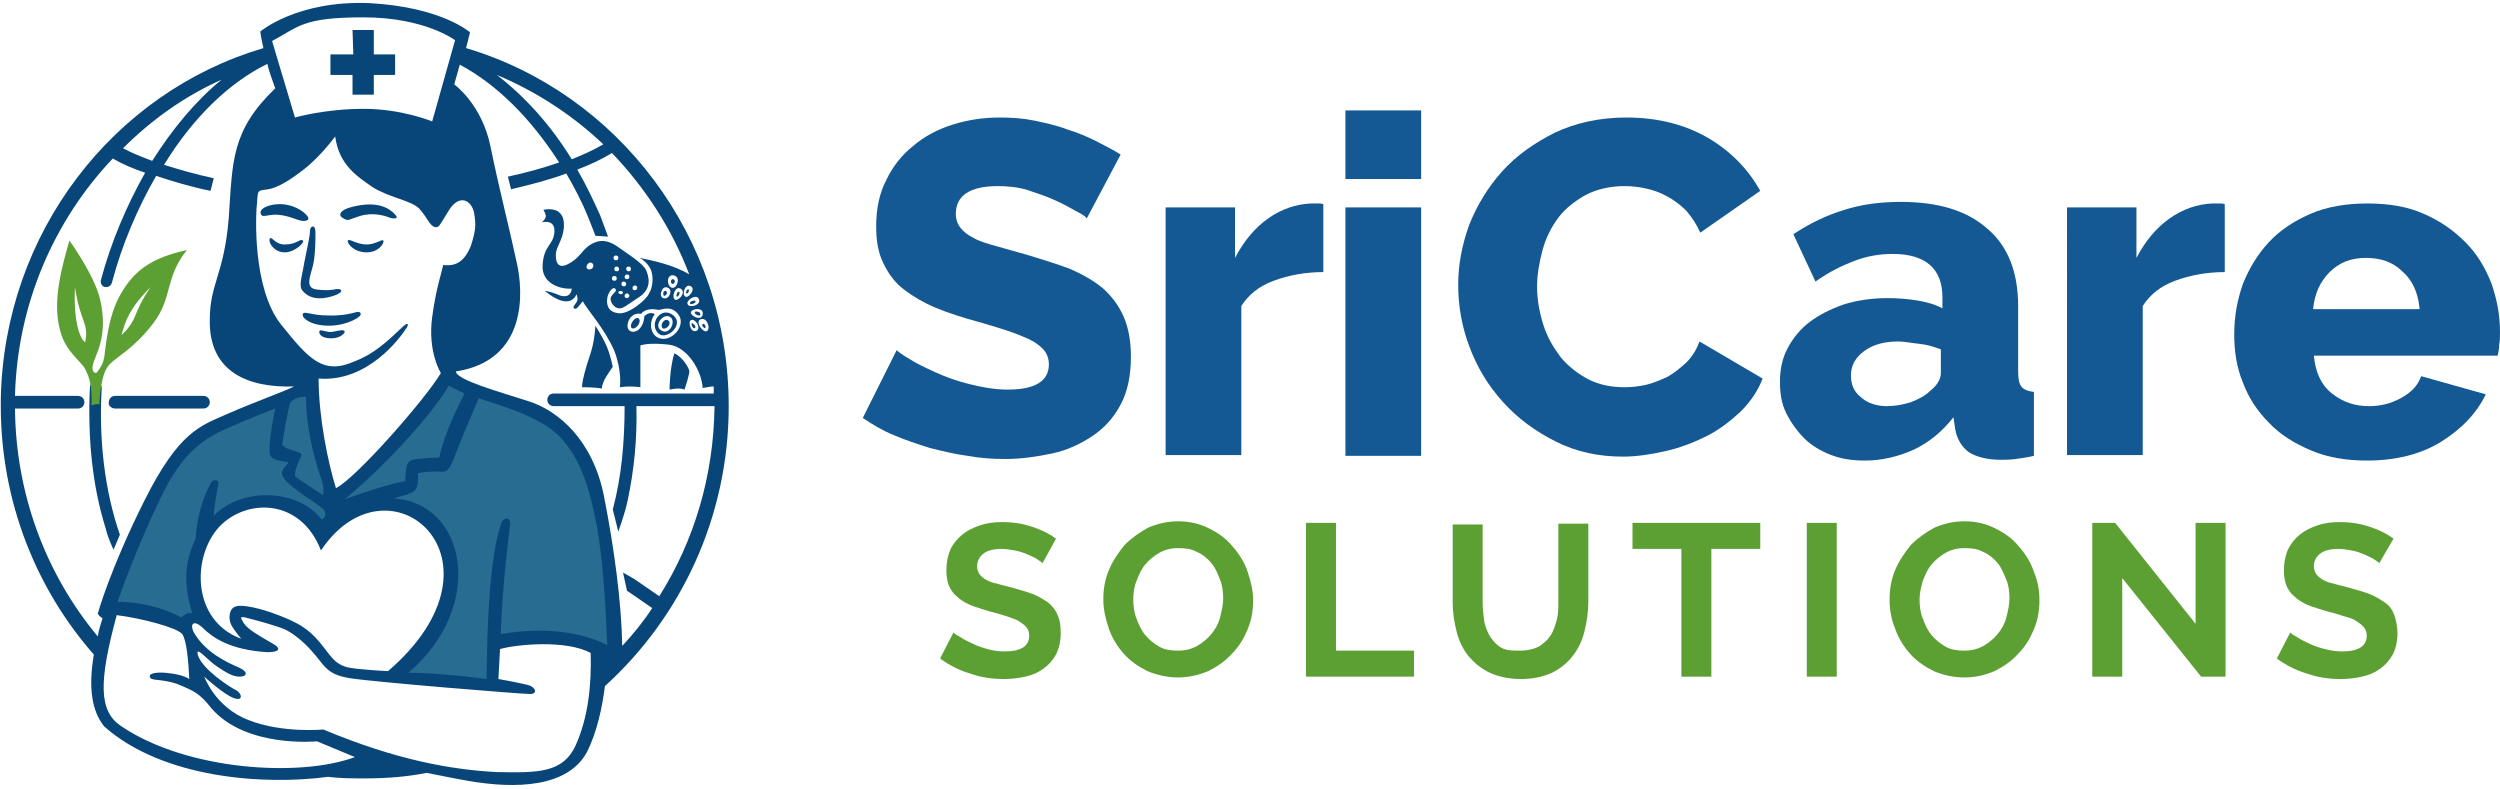
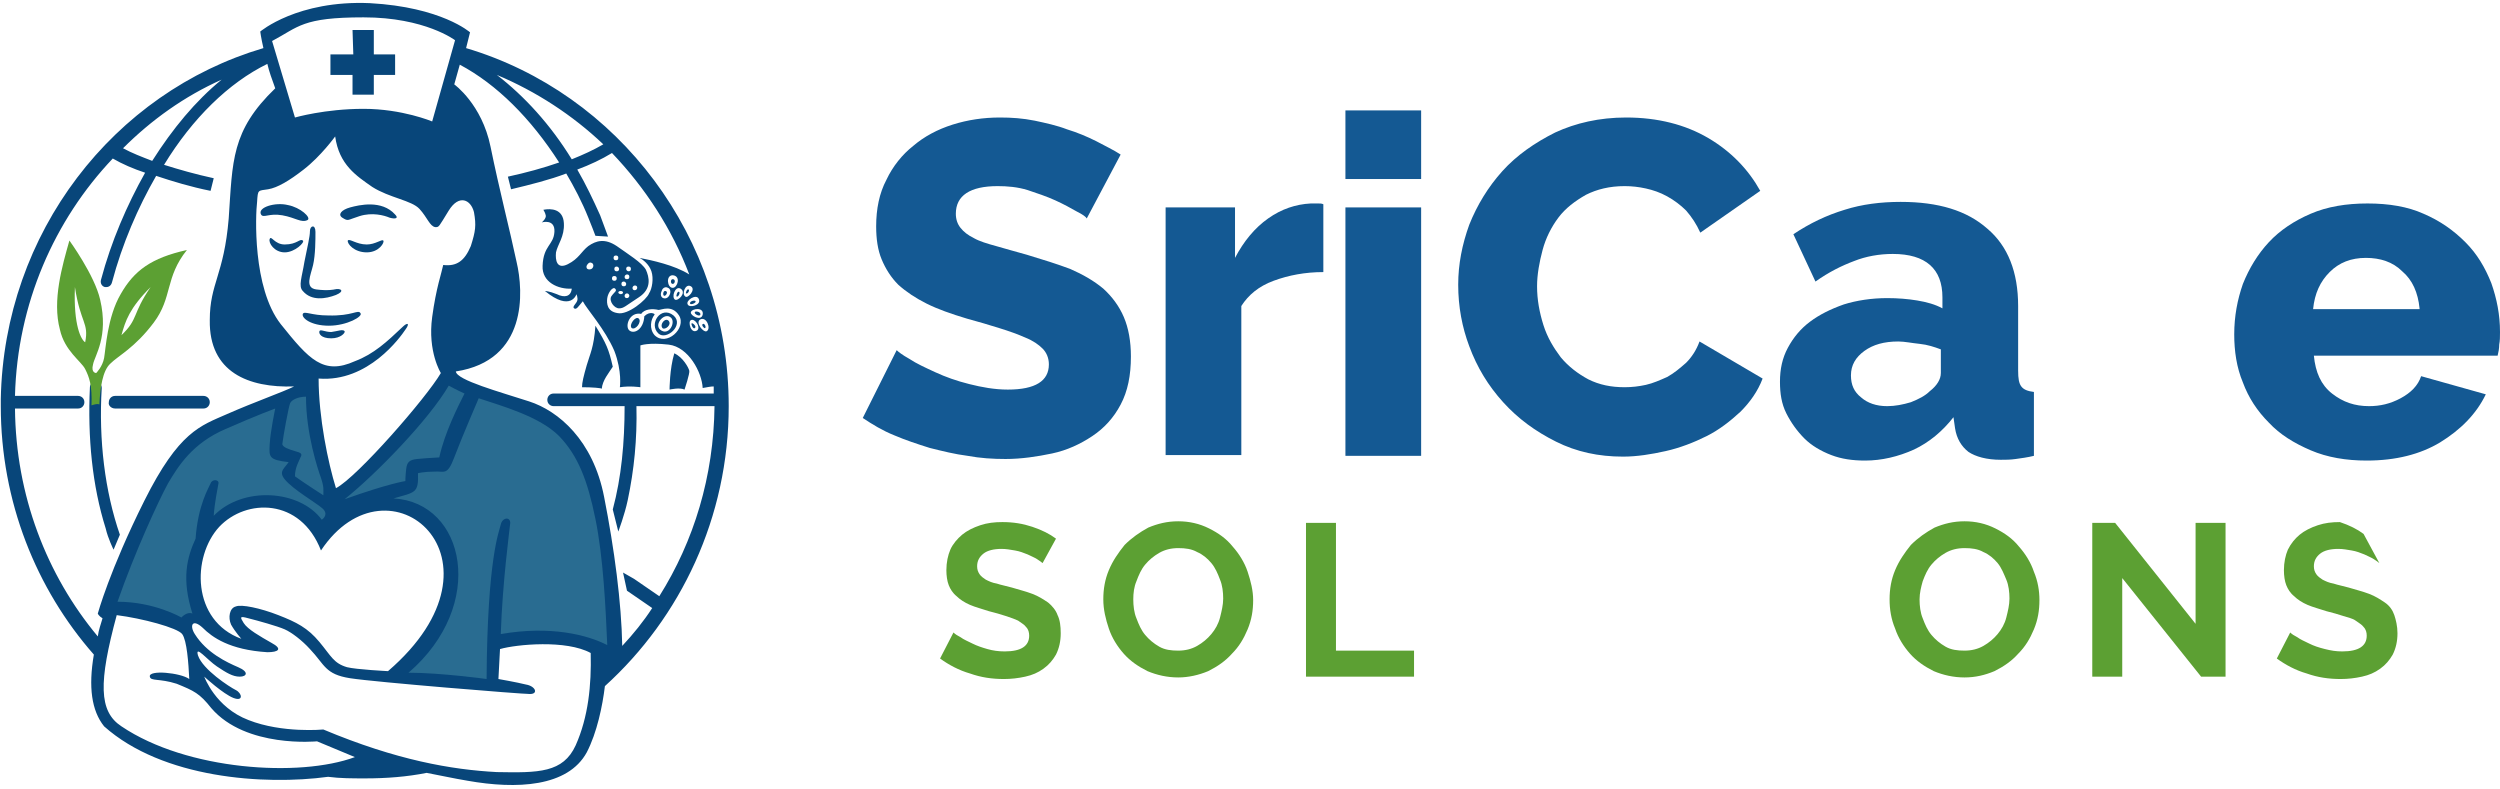
<svg xmlns="http://www.w3.org/2000/svg" version="1.1" id="Layer_1" x="0px" y="0px" viewBox="0 0 317 100" style="enable-background:new 0 0 317 100;" xml:space="preserve">
  <style type="text/css">
	.st0{fill:#08467A;}
	.st1{fill:#296C91;}
	.st2{fill:#5CA033;}
	.st3{fill:#145993;}
</style>
  <g>
    <path class="st0" d="M89.4,41.6c0.2-0.1-0.1-0.7-0.3-0.5C88.9,41.2,89.3,41.7,89.4,41.6z M44.7,12h2.7V9.5h2.7V6.9l-2.7,0l0-3.1   h-2.7l0.1,3.1l-2.9,0v2.6h2.8L44.7,12z M35.8,27.3c1.7,0.3,2.4,1,3.2,0.6c0.5-0.3-0.9-1.6-2.5-1.9c-1.6-0.4-3.9,0.3-3.4,1.2   C33.4,27.7,34.1,27,35.8,27.3z M88.1,39.6c-0.1,0.2,0.6,0.6,0.7,0.3C88.9,39.5,88.1,39.4,88.1,39.6z M88.2,38.2   c-0.1-0.2-0.8,0-0.7,0.3C87.6,38.7,88.3,38.4,88.2,38.2z M87.3,36.7c-0.2-0.1-0.4,0.5-0.3,0.5C87.2,37.3,87.5,36.8,87.3,36.7z    M88.1,41.6c0.3-0.2-0.3-0.7-0.4-0.6C87.6,41.1,87.9,41.8,88.1,41.6z M59.1,6.1l0.5-2c0,0-3.6-3.2-12.7-3.7C37.7,0,33,4,33,4   s0.1,0.8,0.4,2.1c-19,5.6-32.9,23.4-33.3,44.5c0,0.2,0,0.9,0,0.9c0,12.1,4.5,23.2,11.8,31.5c-0.7,4.1-0.3,7.1,1.3,9.1   c7.4,6.6,20.3,7.5,28.4,6.4c1.5,0.2,3.1,0.2,4.7,0.2c2.7,0,5.3-0.2,7.8-0.7c1.6,0.3,3.4,0.7,5.2,1c6.2,1.1,12.7,0.8,15.1-3.6   c1.3-2.5,2-5.9,2.3-8.4c9.6-8.7,15.7-21.4,15.7-35.5C92.4,30,78.3,11.8,59.1,6.1z M89.6,42c-0.4,0.2-1.5-1.1-0.8-1.5   C89.6,40.1,90.2,41.7,89.6,42z M89.1,39.9c-0.2,0.9-1.6,0.1-1.5-0.3C87.7,39.1,89.3,38.9,89.1,39.9z M88.4,41.9   c-0.8,0.5-1.2-1.1-0.8-1.3C88.1,40.3,88.9,41.5,88.4,41.9z M88.6,37.9c0.4,0.8-1.2,1.2-1.4,0.7C86.9,38.1,88.3,37.2,88.6,37.9z    M86.9,37.6c-0.5-0.3,0-1.7,0.7-1.3C88.3,36.7,87.2,37.9,86.9,37.6z M76.5,18.3c-1.2,0.7-2.5,1.3-4,1.9c-2.7-4.4-6-8-9.5-10.7   C68,11.6,72.6,14.6,76.5,18.3z M46.1,2.2c7.8,0,11.6,2.9,11.6,2.9l-2.9,10.3c0,0-3.8-1.6-8.7-1.6s-8.7,1.1-8.7,1.1l-2.9-9.7   C37.9,3.4,38.3,2.2,46.1,2.2z M29.3,79.2c0.5,0.9,1.3,1.8,1.3,1.8c-6.3-2.3-6.3-10.4-2.8-14.2c3.4-3.6,10.3-3.7,12.9,3   c8.5-12.8,25,1.1,8.5,15.3c0,0-4-0.2-5.2-0.5c-1.7-0.5-2-1.4-3.5-3.2c-1.5-1.8-2.9-2.5-5.2-3.4c-2.3-0.9-4.7-1.4-5.4-1.1   C29.1,77.1,28.9,78.3,29.3,79.2z M56.2,33.6c-0.2,1-0.9,2.9-1.4,6.6c-0.6,4.4,1.1,7.1,1.1,7.1c-1.8,3.1-10.6,13.2-13.3,14.6   c-1-3.2-2.2-9-2.2-13.9c6.3,0.5,10.4-5.3,11-6.2c0.6-0.8,0.3-1-0.4-0.3c-1.9,1.8-3.6,3.4-6,4.3c-4,1.8-5.8-0.2-9.4-4.7   c-3.6-4.6-3.2-13.9-3-15.5c0.1-1.6,0.1-1.4,1.4-1.6c1.2-0.2,2.7-1.1,4.5-2.5c2.2-1.7,4-4.2,4-4.2c0.5,3.6,2.7,5,4.7,6.4   c2.2,1.4,5,1.7,6,2.8c1,1.1,1.3,2.2,2,2.3c0.5,0,0.4,0,1.7-2.1s2.8-1.4,3.2,0.2c0.3,1.7,0.2,2.4-0.4,4.3   C58.9,33.1,57.9,33.8,56.2,33.6z M28.1,10.1c-3.3,2.7-6.2,6.2-8.8,10.3c-1.3-0.5-2.6-1-3.7-1.6C19.2,15.2,23.4,12.2,28.1,10.1z    M12.4,80.7C5.9,72.9,2,62.8,1.9,51.8h8c0.5,0,0.8-0.4,0.8-0.8c0-0.5-0.4-0.8-0.8-0.8h-8c0.3-11.7,5-22.3,12.4-30.1   c1.2,0.7,2.6,1.3,4.1,1.8c-2.3,4.1-4.3,8.7-5.6,13.6c-0.1,0.4,0.1,0.8,0.5,0.9c0.1,0,0.1,0,0.2,0c0.3,0,0.6-0.2,0.7-0.6   c1.3-4.9,3.3-9.5,5.6-13.5c2.1,0.7,4.4,1.4,6.9,1.9l0.4-1.6c-2.3-0.5-4.4-1.1-6.3-1.7C24.4,15,29,10.5,33.9,8.1   c0.2,0.9,0.6,2,1,3.1c-5.6,5.4-5.4,9.2-5.9,16.5c-0.6,7.2-2.4,8.2-2.4,12.9c-0.1,6.6,4.9,8.6,10.7,8.4c-1.4,0.7-5.1,2-8.5,3.5   c-3.4,1.5-6.1,2.2-10.5,11c-4.4,8.8-5.9,14.3-5.9,14.3s0.1,0.3,0.6,0.6C12.8,79.1,12.5,79.9,12.4,80.7z M15.4,92.1   c-2.9-1.9-2.9-5.6-0.6-14.1c3.2,0.4,7.7,1.6,8.3,2.4c0.6,0.8,0.8,3.7,0.9,5.7c-1.1-0.8-5.2-1.2-5-0.3c0.1,0.6,1.2,0.2,3.4,0.9   c2.2,0.9,2.9,1.2,4.4,3.1c4.4,5.1,13.4,4.2,13.4,4.2l4.8,2C38,98.6,23.7,97.7,15.4,92.1z M73,94.5c-1.6,3.5-4.7,3.5-10,3.4   c-5.7-0.3-12.7-1.5-22-5.4c0,0-5.2,0.5-9.5-1.2c-4.2-1.6-5.6-5.5-5.6-5.5s2.4,2.2,3.7,2.7c1.3,0.5,1.1-0.6,0.3-1   c-0.8-0.4-4.2-2.6-4.8-4.4c-0.4-1.4,1.2,0.6,2.4,1.4s2,1.3,2.9,1.3c0.9,0,1.2-0.6-0.2-1.2c-1.4-0.6-4-1.8-5.5-4.2   c-0.7-1.1-0.3-2,1-0.8c1.2,1.2,3.4,2.8,8.2,3.1c1.4,0,2-0.4,0.5-1.2c-1.4-0.8-3-1.7-3.5-2.5c-0.5-0.8-0.5-0.9,0.6-0.6   c1.2,0.3,3.7,1,4.6,1.4c0.9,0.4,2.2,1.4,3.2,2.5c1.9,2,1.9,3.2,5.1,3.7c3.2,0.5,21.7,2,22.8,2c1.1,0,0.7-1-0.5-1.2   c-1.2-0.3-3.5-0.7-3.5-0.7l0.2-3.8c2.1-0.6,8.4-1.2,11.5,0.5C75,86.9,74.6,90.9,73,94.5z M79.5,74.9l3.2,2.2   c-1.1,1.7-2.4,3.3-3.8,4.8c-0.1-5.5-1-12.3-2.3-18.9c-1.4-7.2-5.8-10.9-9.5-12.1c-3.7-1.2-9.2-2.7-9.3-3.8   c9.1-1.4,8.6-10.1,7.7-13.9c-0.8-3.8-2.2-9.2-3.3-14.6s-4.6-7.9-4.6-7.9l0.7-2.5c4.7,2.5,9,6.8,12.6,12.4c-2,0.7-4.2,1.3-6.5,1.8   l0.4,1.6c2.5-0.6,4.9-1.2,7-2c1,1.7,2,3.6,2.8,5.6c0.3,0.7,0.9,2.3,0.9,2.3l1.6,0.1c0,0-0.4-1.1-1-2.7c-0.9-2-1.8-3.9-2.9-5.8   c1.6-0.6,3.1-1.3,4.4-2.1c4.2,4.4,7.6,9.6,9.8,15.4c-1.9-1.2-4.8-1.8-6.3-2.1c0.4,0.2,1.2,0.8,1.5,1.7c0.3,0.9,0.1,2.2-0.3,2.8   C82,38,79.6,40,78.3,39.7c-1.3-0.2-1.4-1.2-1.3-1.9c0.1-0.7,0.7-1.5,1-1.2c0.3,0.3-0.1,0.4-0.5,1c-0.3,0.6,0.4,1.5,1,1.5   c0.6,0,0.8-0.3,2.5-1.4c1.7-1.1,1.3-2.6,0.9-3.5c-0.5-0.9-2.3-2-3.7-3c-1.5-1-2.6-0.7-3.6,0c-0.9,0.7-1.2,1.6-2.6,2.3   S70.4,33,70.5,32c0.2-1,1.1-2,1-3.7c-0.1-1.8-1.6-1.9-2.6-1.7c0.1,0.2,0.2,0.3,0.3,0.7c0.1,0.4-0.5,0.9-0.5,0.9s1.7-0.5,1.6,1.2   c-0.1,1.7-1.4,1.7-1.5,4.3c-0.1,2.1,2,3,3.7,2.9c-0.1,1-0.9,1.2-1.9,0.7c-1-0.4-1.5-0.4-1.5-0.4c3.3,2.7,4,0.4,4,0.4   s0.2,0.5,0.1,0.8c-0.1,0.4-0.7,0.8-0.4,1c0.3,0.2,0.5-0.2,1.1-0.9c0.5,1,2.8,3.5,4,6.3c1,2.6,0.7,4.6,0.7,4.6c1.3-0.2,2.6,0,2.6,0   l0-5.3c0,0,1-0.4,3.6-0.1c2.5,0.3,4.2,3.5,4.3,5.5c0.6-0.1,1-0.2,1.4-0.2c0,0.3,0,0.6,0,0.9H70.2c-0.5,0-0.8,0.4-0.8,0.8   c0,0.5,0.4,0.8,0.8,0.8h9c0,4.6-0.4,9-1.5,13.1l0.7,2.8c0,0,0.8-2.1,1.2-4c0.8-3.8,1.2-7.7,1.1-11.9h9.9c-0.1,8.9-2.6,17.1-7,24.1   l-3.2-2.2L79,72.6L79.5,74.9z M81.7,40.1c-0.1,1.7-1.3,2.3-1.9,1.8c-0.6-0.5,0-2.4,1.5-2.1c0.4-0.6,1.4-0.7,2.2-0.5   c0.4,0,1.7-0.7,2.6,0.7c1,1.6-1.6,4-3.1,2.5c-0.7-0.8-0.5-2,0-2.6C83.1,39.8,82.4,39.4,81.7,40.1z M84.7,36.5   c0.3,0.1,0.4,0.5,0.2,0.9s-0.5,0.5-0.8,0.4c-0.3-0.1-0.4-0.5-0.2-0.9C84,36.5,84.4,36.3,84.7,36.5z M85.3,34.9   c1.1,0.1,0.6,1.6,0,1.6C84.6,36.5,84.4,34.9,85.3,34.9z M85.6,38c-0.5-0.3,0-1.8,0.7-1.4C87.1,37.1,86,38.2,85.6,38z M78.1,33   c-0.2,0-0.3-0.1-0.3-0.3c0-0.2,0.1-0.3,0.3-0.3c0.2,0,0.3,0.1,0.3,0.3C78.4,32.9,78.3,33,78.1,33z M78.5,34.1   c0,0.2-0.1,0.3-0.3,0.3c-0.2,0-0.3-0.1-0.3-0.3s0.1-0.3,0.3-0.3C78.4,33.8,78.5,34,78.5,34.1z M77.9,35c0.2,0,0.3,0.1,0.3,0.3   s-0.1,0.3-0.3,0.3s-0.3-0.1-0.3-0.3S77.7,35,77.9,35z M79.5,34.8c0.2,0,0.3,0.1,0.3,0.3c0,0.2-0.1,0.3-0.3,0.3   c-0.2,0-0.3-0.1-0.3-0.3C79.2,34.9,79.4,34.8,79.5,34.8z M79.4,34.1c0-0.2,0.1-0.3,0.3-0.3s0.3,0.1,0.3,0.3s-0.1,0.3-0.3,0.3   S79.4,34.2,79.4,34.1z M79.8,37.5c0,0.1-0.1,0.3-0.3,0.3c-0.2,0-0.3-0.1-0.3-0.3c0-0.1,0.1-0.3,0.3-0.3   C79.7,37.2,79.8,37.4,79.8,37.5z M79.4,36c0,0.2-0.1,0.3-0.3,0.3c-0.2,0-0.3-0.1-0.3-0.3c0-0.2,0.1-0.3,0.3-0.3   C79.3,35.7,79.4,35.9,79.4,36z M79,37.1c0,0.1-0.1,0.2-0.3,0.2c-0.1,0-0.3-0.1-0.3-0.2c0-0.1,0.1-0.2,0.3-0.2   C78.9,36.9,79,37,79,37.1z M80.2,36.5c0-0.1,0.1-0.3,0.3-0.3c0.2,0,0.3,0.1,0.3,0.3c0,0.1-0.1,0.3-0.3,0.3   C80.3,36.8,80.2,36.7,80.2,36.5z M75,34.1c-0.2,0.1-0.5,0.1-0.6-0.1c-0.1-0.2,0-0.4,0.2-0.6s0.5-0.1,0.6,0.1   C75.3,33.7,75.2,34,75,34.1z M44.4,26.3c-1.1,0.3-1.6,0.9-1,1.3c0.8,0.5,0.6,0.3,2.2-0.2c1.6-0.5,3.1-0.1,3.8,0.2   c0.7,0.2,1.2,0.1,0.7-0.4C48.4,25.3,45.5,26,44.4,26.3z M86.1,37c-0.2-0.1-0.4,0.5-0.3,0.6C86,37.7,86.3,37.1,86.1,37z M80.1,41.6   c0.5,0.3,1.3-0.8,0.9-1.2C80.6,40,79.7,41.2,80.1,41.6z M77.7,46.5c-0.5-2.2-0.8-2.9-2.2-5.2c-0.2,2.8-0.7,3.6-1.1,5   c-0.4,1.4-0.6,2.2-0.6,2.8c1.3,0,2.5,0.1,2.5,0.2C76.4,48.2,77.2,47.3,77.7,46.5z M85.3,36c0.3,0,0.4-0.6,0-0.6   C85,35.4,85,36,85.3,36z M86.8,49.4c0,0,0.7-2.1,0.6-2.4c-0.1-0.4-0.8-1.7-1.9-2.2c-0.6,2-0.6,4.6-0.6,4.6S86.2,49.1,86.8,49.4z    M83.5,42.3c1,0.9,3.3-1.1,1.9-2.3C83.8,38.7,82.2,41.1,83.5,42.3z M85.1,40.3c0.6,0.6-0.3,2.4-1.4,1.5   C82.9,41.1,84.3,39.5,85.1,40.3z M84.8,40.7c-0.4-0.5-1.2,0.4-0.8,0.9C84.3,41.9,85.2,41.2,84.8,40.7z M46.5,31   c-1.3,0-2.2-0.8-2.4-0.5C44,30.9,44.9,32,46.5,32s2.3-1.3,2.1-1.5C48.4,30.3,47.6,31,46.5,31z M42,42.1c-0.8,0-1.4-0.4-1.5-0.1   c-0.1,0.3,0.2,0.9,1.5,0.9c1.2,0,1.8-0.7,1.7-0.9C43.5,41.7,42.8,42,42,42.1z M42.6,37.4c1.2-0.5,0.6-0.9-0.2-0.7   c0,0-0.8,0.2-2.3,0s-0.7-1.8-0.4-3.1c0.3-1.3,0.3-3.2,0.3-4.2c0-1-0.7-0.8-0.7-0.1c0,0.7-0.3,1.9-0.7,3.9c-0.3,1.9-0.8,3.1-0.2,3.7   C39.5,38.2,41.3,37.9,42.6,37.4z M41.6,40c-2.1,0-3-0.6-3.2-0.2c-0.2,0.5,1,1.5,3.3,1.5s4.4-1.2,4-1.6C45.4,39.2,44.7,40.1,41.6,40   z M14.6,51.8h11.2c0.5,0,0.8-0.4,0.8-0.8c0-0.5-0.4-0.8-0.8-0.8H14.6c-0.5,0-0.8,0.4-0.8,0.8C13.7,51.4,14.1,51.8,14.6,51.8z    M14.4,69.7l0.8-1.9c-1.9-5.5-2.7-12-2.3-18.6c0-0.4-0.3-0.8-0.7-0.8c-0.4,0-0.8,0.3-0.8,0.7c-0.3,6.4,0.3,12.5,2,17.9   C13.7,68.3,14.4,69.7,14.4,69.7z M84.2,37.5c0.2,0.1,0.6-0.5,0.2-0.6C84.1,36.8,84,37.4,84.2,37.5z M38.4,30.5   C38,30.2,37.7,31,36.1,31c-1.3,0-1.7-1.2-1.9-0.7c-0.2,0.5,0.6,1.7,1.9,1.7S38.7,30.7,38.4,30.5z" />
    <path class="st1" d="M36.6,61.3c-1.5-1.4-0.7-1.7,0-2.7c-2.5-0.3-2.5-0.6-2.4-2.3c0.1-1.7,0.7-4.5,0.7-4.5s-2.2,0.8-6.3,2.6   c-4.2,1.8-6,4.7-7.3,6.9c-1.2,2.2-4.2,8.7-6.4,15c4.7,0,8.1,2,8.1,2s0.7-0.8,1.4-0.5c-1.4-4.4-0.7-7.1,0.4-9.5   c0.3-4.3,1.7-6.5,1.9-7c0.2-0.6,1.1-0.5,1,0c-0.1,0.6-0.5,2.5-0.6,4.1c3.7-3.8,10.9-3.3,13.7,0.5c0,0,0.8-0.5,0.3-1.2   C40.7,64.1,38.1,62.7,36.6,61.3z M37.4,57.2c0.7,0.2,1,0.3,0.7,0.8c-0.2,0.5-0.7,1.3-0.7,2.4c1.4,1,3.6,2.4,3.6,2.4   c0-0.7,0.1-1-0.3-2.2c-0.4-1.1-1.9-5.6-1.9-10.3c-1,0-1.8,0.4-2,0.8c-0.2,0.4-0.9,4.3-1,5.2C35.8,56.7,36.7,57,37.4,57.2z    M51.5,59.5c0.1-0.9,0.4-1.2,1.4-1.3c1-0.1,1.2-0.1,2.8-0.2c0.7-3.2,2.4-6.5,3.2-8.1c-0.9-0.4-2-1-2-1c-2.5,4.3-9.2,11.2-13.2,14.4   c5.6-2,7.7-2.3,7.7-2.3S51.4,60.4,51.5,59.5z M75.5,65.8c-1-4.9-2.2-8-4.6-10.5c-2.5-2.5-7.2-3.8-10.2-4.8c0,0-2.2,5.1-3.1,7.5   c-0.9,2.4-1.3,1.7-2.5,1.8C53.8,59.8,53,60,53,60c0.1,2.6-0.4,2.4-3.1,3.2c9.1,0.5,11.9,13.5,1.9,22.1c4.1,0,9.9,0.8,9.9,0.8   c0.1-15.4,1.6-18.7,1.8-19.6c0.2-0.9,1.2-1,1.2-0.2c-0.1,1-1,7.7-1.2,14.1c6.3-1.1,11,0.1,13.5,1.4C76.8,77.1,76.5,70.7,75.5,65.8z   " />
    <path class="st2" d="M15.3,37.3c-1.7,2.9-1.9,7-2.1,8.1c-0.2,1.1-1,1.9-1,1.9s-0.7,0-0.4-1.1c0.2-1.1,2-3.5,0.9-8.2   c-0.7-3.1-3.9-7.5-3.9-7.5c-0.9,3.2-2.2,7.6-1.2,11.3c0.6,2.7,2.7,4,3.2,5c0.5,1,0.9,2,0.8,4.6c0.9-0.3,1-0.1,1-0.1   c0.1-2.1,0.4-4.3,1.4-5.2c1-1,3.1-2,5.5-5.2s1.4-5.7,4.2-9.2C19.2,32.7,17,34.3,15.3,37.3z M10.8,43.4c-0.5-0.3-1.5-2.1-1.3-7   C10.2,41,11.3,40.9,10.8,43.4z M15.4,42.5c0.5-1.8,1-3.4,3.7-6.1C16.7,39.9,17.6,40.4,15.4,42.5z" />
  </g>
  <g>
    <g>
      <path class="st3" d="M137.8,27.7c-0.1-0.2-0.5-0.5-1.3-0.9c-0.7-0.4-1.6-0.9-2.7-1.4s-2.3-0.9-3.5-1.3c-1.3-0.4-2.6-0.5-3.8-0.5    c-3.5,0-5.3,1.2-5.3,3.5c0,0.7,0.2,1.3,0.6,1.8c0.4,0.5,0.9,0.9,1.7,1.3c0.7,0.4,1.7,0.7,2.8,1c1.1,0.3,2.4,0.7,3.9,1.1    c2,0.6,3.9,1.2,5.5,1.8c1.6,0.7,3,1.5,4.2,2.5c1.1,1,2,2.2,2.6,3.6c0.6,1.4,0.9,3.1,0.9,5c0,2.4-0.4,4.4-1.3,6.1    c-0.9,1.7-2.1,3-3.6,4c-1.5,1-3.2,1.8-5.1,2.2s-3.9,0.7-5.9,0.7c-1.6,0-3.2-0.1-4.8-0.4c-1.6-0.2-3.2-0.6-4.8-1    c-1.6-0.5-3.1-1-4.5-1.6c-1.5-0.6-2.8-1.4-4-2.2l4.3-8.6c0.2,0.2,0.7,0.6,1.6,1.1c0.9,0.6,2,1.1,3.3,1.7c1.3,0.6,2.7,1.1,4.3,1.5    c1.6,0.4,3.2,0.7,4.9,0.7c3.5,0,5.2-1.1,5.2-3.2c0-0.8-0.3-1.5-0.8-2c-0.5-0.5-1.2-1-2.2-1.4c-0.9-0.4-2-0.8-3.3-1.2    c-1.3-0.4-2.6-0.8-4.1-1.2c-2-0.6-3.7-1.2-5.1-1.9c-1.4-0.7-2.6-1.5-3.6-2.4c-0.9-0.9-1.6-2-2.1-3.2c-0.5-1.2-0.7-2.6-0.7-4.2    c0-2.2,0.4-4.2,1.3-5.9c0.8-1.7,2-3.2,3.4-4.3c1.4-1.2,3.1-2.1,5-2.7c1.9-0.6,3.9-0.9,6-0.9c1.5,0,2.9,0.1,4.4,0.4    c1.4,0.3,2.8,0.6,4.1,1.1c1.3,0.4,2.5,0.9,3.7,1.5c1.1,0.6,2.2,1.1,3.1,1.7L137.8,27.7z" />
      <path class="st3" d="M167.8,34.5c-2.3,0-4.4,0.4-6.3,1.1c-1.9,0.7-3.2,1.8-4.1,3.2v18.9h-9.6V26.3h8.8v6.4c1.1-2.1,2.5-3.8,4.2-5    c1.7-1.2,3.5-1.8,5.4-1.9c0.4,0,0.8,0,1,0c0.2,0,0.4,0,0.6,0.1V34.5z" />
      <path class="st3" d="M170.6,22.7V14h9.6v8.7H170.6z M170.6,57.8V26.3h9.6v31.5H170.6z" />
      <path class="st3" d="M184.9,36.1c0-2.6,0.5-5.1,1.4-7.6c1-2.5,2.4-4.8,4.2-6.8c1.8-2,4.1-3.6,6.7-4.9c2.6-1.2,5.6-1.9,9-1.9    c4,0,7.5,0.9,10.4,2.6c2.9,1.7,5.1,4,6.6,6.7l-7.6,5.3c-0.5-1.1-1.1-2-1.8-2.8c-0.7-0.7-1.5-1.3-2.4-1.8c-0.9-0.5-1.8-0.8-2.7-1    c-0.9-0.2-1.8-0.3-2.7-0.3c-1.9,0-3.5,0.4-4.9,1.1c-1.4,0.8-2.6,1.7-3.5,2.9c-0.9,1.2-1.6,2.6-2,4.1c-0.4,1.5-0.7,3.1-0.7,4.6    c0,1.7,0.3,3.3,0.8,4.9c0.5,1.6,1.3,2.9,2.2,4.1c1,1.2,2.2,2.1,3.5,2.8c1.4,0.7,2.9,1,4.6,1c0.9,0,1.8-0.1,2.7-0.3    c0.9-0.2,1.8-0.6,2.7-1c0.9-0.5,1.6-1.1,2.4-1.8c0.7-0.7,1.3-1.6,1.7-2.7l8,4.7c-0.6,1.6-1.6,3-2.8,4.2c-1.3,1.2-2.7,2.3-4.3,3.1    c-1.6,0.8-3.4,1.5-5.2,1.9c-1.8,0.4-3.6,0.7-5.4,0.7c-3.1,0-5.9-0.6-8.5-1.9c-2.6-1.3-4.8-2.9-6.7-5c-1.9-2.1-3.3-4.4-4.3-7.1    C185.4,41.5,184.9,38.9,184.9,36.1z" />
      <path class="st3" d="M236.5,58.4c-1.6,0-3-0.2-4.3-0.7c-1.3-0.5-2.5-1.2-3.4-2.1s-1.7-2-2.3-3.2c-0.6-1.2-0.8-2.5-0.8-4    c0-1.6,0.3-3,1-4.3c0.7-1.3,1.6-2.4,2.8-3.3c1.2-0.9,2.6-1.6,4.3-2.2c1.6-0.5,3.5-0.8,5.5-0.8c1.3,0,2.6,0.1,3.8,0.3    c1.2,0.2,2.3,0.5,3.2,1v-1.4c0-3.6-2.1-5.5-6.3-5.5c-1.7,0-3.4,0.3-4.9,0.9c-1.6,0.6-3.2,1.4-4.9,2.6l-2.8-6    c2.1-1.4,4.2-2.4,6.5-3.1c2.2-0.7,4.6-1,7.1-1c4.8,0,8.4,1.1,11,3.4c2.6,2.2,3.9,5.5,3.9,9.8V47c0,1,0.1,1.6,0.4,2    c0.3,0.4,0.8,0.6,1.6,0.7v8.1c-0.8,0.2-1.6,0.3-2.3,0.4c-0.7,0.1-1.3,0.1-1.9,0.1c-1.8,0-3.2-0.4-4.1-1c-0.9-0.7-1.5-1.7-1.7-3    l-0.2-1.4c-1.4,1.8-3.1,3.2-5,4.1C240.7,57.9,238.6,58.4,236.5,58.4z M239.3,51.5c1,0,2-0.2,3-0.5c1-0.4,1.8-0.8,2.4-1.4    c0.9-0.7,1.4-1.5,1.4-2.3v-3c-0.8-0.3-1.7-0.6-2.7-0.7s-1.9-0.3-2.7-0.3c-1.8,0-3.2,0.4-4.3,1.2c-1.1,0.8-1.7,1.8-1.7,3.1    c0,1.2,0.4,2.1,1.3,2.8C236.8,51.1,237.9,51.5,239.3,51.5z" />
-       <path class="st3" d="M282.1,34.5c-2.3,0-4.4,0.4-6.3,1.1c-1.9,0.7-3.2,1.8-4.1,3.2v18.9h-9.6V26.3h8.8v6.4c1.1-2.1,2.5-3.8,4.2-5    c1.7-1.2,3.5-1.8,5.4-1.9c0.4,0,0.8,0,1,0c0.2,0,0.4,0,0.6,0.1V34.5z" />
      <path class="st3" d="M300.1,58.4c-2.6,0-5-0.4-7.1-1.3c-2.1-0.9-3.9-2-5.3-3.5c-1.5-1.5-2.6-3.2-3.3-5.1c-0.8-1.9-1.1-4-1.1-6.1    c0-2.3,0.4-4.4,1.1-6.4c0.8-2,1.9-3.8,3.3-5.3c1.4-1.5,3.2-2.7,5.3-3.6c2.1-0.9,4.5-1.3,7.2-1.3c2.7,0,5.1,0.4,7.1,1.3    c2.1,0.9,3.8,2.1,5.3,3.6s2.5,3.2,3.3,5.2c0.7,2,1.1,4,1.1,6.2c0,0.6,0,1.1-0.1,1.6c0,0.5-0.1,1-0.2,1.4h-23.3    c0.2,2.1,0.9,3.7,2.3,4.8c1.4,1.1,2.9,1.6,4.7,1.6c1.4,0,2.7-0.3,4-1c1.3-0.7,2.2-1.6,2.6-2.8l8.2,2.3c-1.2,2.5-3.2,4.5-5.8,6.1    C306.9,57.6,303.8,58.4,300.1,58.4z M306.8,39.1c-0.2-2-0.9-3.6-2.2-4.7c-1.2-1.2-2.8-1.7-4.6-1.7c-1.9,0-3.4,0.6-4.6,1.8    c-1.2,1.2-1.9,2.7-2.1,4.7H306.8z" />
    </g>
    <g>
      <path class="st2" d="M132.2,71.4c-0.1-0.1-0.4-0.3-0.7-0.5c-0.3-0.2-0.8-0.4-1.2-0.6c-0.5-0.2-1-0.4-1.6-0.5s-1.1-0.2-1.7-0.2    c-1,0-1.8,0.2-2.3,0.6c-0.5,0.4-0.8,0.9-0.8,1.6c0,0.4,0.1,0.7,0.3,1c0.2,0.3,0.5,0.5,0.8,0.7c0.4,0.2,0.8,0.4,1.4,0.5    c0.6,0.2,1.2,0.3,1.9,0.5c1,0.3,1.8,0.5,2.6,0.8c0.8,0.3,1.4,0.7,2,1.1c0.5,0.4,1,1,1.2,1.6c0.3,0.6,0.4,1.4,0.4,2.3    c0,1-0.2,1.9-0.6,2.7c-0.4,0.7-0.9,1.3-1.6,1.8c-0.7,0.5-1.4,0.8-2.3,1c-0.9,0.2-1.8,0.3-2.7,0.3c-1.5,0-2.9-0.2-4.3-0.7    c-1.4-0.4-2.7-1.1-3.8-1.9l1.7-3.3c0.2,0.2,0.5,0.4,0.9,0.6c0.4,0.3,0.9,0.5,1.5,0.8c0.6,0.3,1.2,0.5,1.9,0.7s1.4,0.3,2.2,0.3    c2.1,0,3.1-0.7,3.1-2c0-0.4-0.1-0.8-0.4-1.1c-0.2-0.3-0.6-0.5-1-0.8c-0.4-0.2-1-0.4-1.6-0.6c-0.6-0.2-1.3-0.4-2.1-0.6    c-0.9-0.3-1.7-0.5-2.4-0.8c-0.7-0.3-1.3-0.7-1.7-1.1c-0.5-0.4-0.8-0.9-1-1.4c-0.2-0.5-0.3-1.2-0.3-1.9c0-1,0.2-1.9,0.5-2.6    s0.9-1.4,1.5-1.9c0.6-0.5,1.4-0.9,2.3-1.2c0.9-0.3,1.8-0.4,2.8-0.4c1.4,0,2.6,0.2,3.8,0.6c1.2,0.4,2.2,0.9,3,1.5L132.2,71.4z" />
      <path class="st2" d="M149.4,85.9c-1.4,0-2.7-0.3-3.9-0.8c-1.2-0.6-2.2-1.3-3-2.2c-0.8-0.9-1.5-2-1.9-3.2s-0.7-2.4-0.7-3.7    c0-1.3,0.2-2.5,0.7-3.7c0.5-1.2,1.2-2.2,2-3.2c0.9-0.9,1.9-1.6,3-2.2c1.2-0.5,2.4-0.8,3.8-0.8c1.4,0,2.7,0.3,3.9,0.9    c1.2,0.6,2.2,1.3,3,2.3c0.8,0.9,1.5,2,1.9,3.2s0.7,2.4,0.7,3.6c0,1.3-0.2,2.5-0.7,3.7s-1.1,2.2-2,3.1c-0.8,0.9-1.8,1.6-3,2.2    C152,85.6,150.7,85.9,149.4,85.9z M143.7,76c0,0.8,0.1,1.7,0.4,2.4c0.3,0.8,0.6,1.5,1.1,2.1c0.5,0.6,1.1,1.1,1.8,1.5    c0.7,0.4,1.5,0.5,2.4,0.5c0.9,0,1.7-0.2,2.4-0.6c0.7-0.4,1.3-0.9,1.8-1.5c0.5-0.6,0.9-1.3,1.1-2.1c0.2-0.8,0.4-1.6,0.4-2.4    c0-0.8-0.1-1.7-0.4-2.4c-0.3-0.8-0.6-1.5-1.1-2.1c-0.5-0.6-1.1-1.1-1.8-1.4c-0.7-0.4-1.5-0.5-2.4-0.5c-0.9,0-1.7,0.2-2.4,0.6    c-0.7,0.4-1.3,0.9-1.8,1.5c-0.5,0.6-0.8,1.3-1.1,2.1C143.8,74.4,143.7,75.2,143.7,76z" />
      <path class="st2" d="M165.6,85.8V66.3h3.8v16.2h9.9v3.3H165.6z" />
-       <path class="st2" d="M192.8,82.5c0.9,0,1.7-0.2,2.3-0.5c0.6-0.4,1.1-0.8,1.5-1.4s0.6-1.3,0.8-2c0.2-0.8,0.2-1.5,0.2-2.3v-9.9h3.8    v9.9c0,1.3-0.2,2.6-0.5,3.8c-0.3,1.2-0.8,2.2-1.5,3.1c-0.7,0.9-1.6,1.6-2.6,2.1c-1.1,0.5-2.4,0.8-3.9,0.8c-1.6,0-2.9-0.3-4-0.8    c-1.1-0.5-2-1.3-2.7-2.1c-0.7-0.9-1.2-1.9-1.5-3.1c-0.3-1.2-0.5-2.4-0.5-3.7v-9.9h3.8v9.9c0,0.8,0.1,1.6,0.2,2.4    c0.2,0.8,0.4,1.4,0.8,2c0.4,0.6,0.9,1.1,1.5,1.4S191.9,82.5,192.8,82.5z" />
-       <path class="st2" d="M223.3,69.6H217v16.2h-3.8V69.6H207v-3.3h16.2V69.6z" />
-       <path class="st2" d="M229.1,85.8V66.3h3.8v19.5H229.1z" />
      <path class="st2" d="M249.1,85.9c-1.4,0-2.7-0.3-3.9-0.8c-1.2-0.6-2.2-1.3-3-2.2c-0.8-0.9-1.5-2-1.9-3.2c-0.5-1.2-0.7-2.4-0.7-3.7    c0-1.3,0.2-2.5,0.7-3.7c0.5-1.2,1.2-2.2,2-3.2c0.9-0.9,1.9-1.6,3-2.2c1.2-0.5,2.4-0.8,3.8-0.8c1.4,0,2.7,0.3,3.9,0.9    c1.2,0.6,2.2,1.3,3,2.3c0.8,0.9,1.5,2,1.9,3.2c0.5,1.2,0.7,2.4,0.7,3.6c0,1.3-0.2,2.5-0.7,3.7c-0.5,1.2-1.1,2.2-2,3.1    c-0.8,0.9-1.8,1.6-3,2.2C251.7,85.6,250.5,85.9,249.1,85.9z M243.4,76c0,0.8,0.1,1.7,0.4,2.4c0.3,0.8,0.6,1.5,1.1,2.1    c0.5,0.6,1.1,1.1,1.8,1.5c0.7,0.4,1.5,0.5,2.4,0.5c0.9,0,1.7-0.2,2.4-0.6c0.7-0.4,1.3-0.9,1.8-1.5c0.5-0.6,0.9-1.3,1.1-2.1    c0.2-0.8,0.4-1.6,0.4-2.4c0-0.8-0.1-1.7-0.4-2.4s-0.6-1.5-1.1-2.1c-0.5-0.6-1.1-1.1-1.8-1.4c-0.7-0.4-1.5-0.5-2.4-0.5    c-0.9,0-1.7,0.2-2.4,0.6c-0.7,0.4-1.3,0.9-1.8,1.5c-0.5,0.6-0.8,1.3-1.1,2.1C243.6,74.4,243.4,75.2,243.4,76z" />
      <path class="st2" d="M269.1,73.3v12.5h-3.8V66.3h2.9l10.2,12.8V66.3h3.8v19.5h-3.1L269.1,73.3z" />
-       <path class="st2" d="M301.7,71.4c-0.1-0.1-0.4-0.3-0.7-0.5s-0.8-0.4-1.2-0.6c-0.5-0.2-1-0.4-1.6-0.5s-1.1-0.2-1.7-0.2    c-1,0-1.8,0.2-2.3,0.6c-0.5,0.4-0.8,0.9-0.8,1.6c0,0.4,0.1,0.7,0.3,1c0.2,0.3,0.5,0.5,0.8,0.7c0.4,0.2,0.8,0.4,1.4,0.5    c0.6,0.2,1.2,0.3,1.9,0.5c1,0.3,1.8,0.5,2.6,0.8c0.8,0.3,1.4,0.7,2,1.1s1,1,1.2,1.6s0.4,1.4,0.4,2.3c0,1-0.2,1.9-0.6,2.7    c-0.4,0.7-0.9,1.3-1.6,1.8c-0.7,0.5-1.4,0.8-2.3,1c-0.9,0.2-1.8,0.3-2.7,0.3c-1.5,0-2.9-0.2-4.3-0.7c-1.4-0.4-2.7-1.1-3.8-1.9    l1.7-3.3c0.2,0.2,0.5,0.4,0.9,0.6c0.4,0.3,0.9,0.5,1.5,0.8c0.6,0.3,1.2,0.5,2,0.7s1.4,0.3,2.2,0.3c2.1,0,3.1-0.7,3.1-2    c0-0.4-0.1-0.8-0.4-1.1c-0.2-0.3-0.6-0.5-1-0.8s-1-0.4-1.6-0.6c-0.6-0.2-1.3-0.4-2.1-0.6c-0.9-0.3-1.7-0.5-2.4-0.8    c-0.7-0.3-1.3-0.7-1.7-1.1c-0.5-0.4-0.8-0.9-1-1.4c-0.2-0.5-0.3-1.2-0.3-1.9c0-1,0.2-1.9,0.5-2.6c0.4-0.8,0.9-1.4,1.5-1.9    c0.6-0.5,1.4-0.9,2.3-1.2c0.9-0.3,1.8-0.4,2.8-0.4c1.4,0,2.6,0.2,3.8,0.6c1.2,0.4,2.2,0.9,3,1.5L301.7,71.4z" />
+       <path class="st2" d="M301.7,71.4c-0.1-0.1-0.4-0.3-0.7-0.5s-0.8-0.4-1.2-0.6c-0.5-0.2-1-0.4-1.6-0.5s-1.1-0.2-1.7-0.2    c-1,0-1.8,0.2-2.3,0.6c-0.5,0.4-0.8,0.9-0.8,1.6c0,0.4,0.1,0.7,0.3,1c0.2,0.3,0.5,0.5,0.8,0.7c0.4,0.2,0.8,0.4,1.4,0.5    c0.6,0.2,1.2,0.3,1.9,0.5c1,0.3,1.8,0.5,2.6,0.8c0.8,0.3,1.4,0.7,2,1.1s1,1,1.2,1.6s0.4,1.4,0.4,2.3c0,1-0.2,1.9-0.6,2.7    c-0.4,0.7-0.9,1.3-1.6,1.8c-0.7,0.5-1.4,0.8-2.3,1c-0.9,0.2-1.8,0.3-2.7,0.3c-1.5,0-2.9-0.2-4.3-0.7c-1.4-0.4-2.7-1.1-3.8-1.9    l1.7-3.3c0.2,0.2,0.5,0.4,0.9,0.6c0.4,0.3,0.9,0.5,1.5,0.8c0.6,0.3,1.2,0.5,2,0.7s1.4,0.3,2.2,0.3c2.1,0,3.1-0.7,3.1-2    c0-0.4-0.1-0.8-0.4-1.1c-0.2-0.3-0.6-0.5-1-0.8s-1-0.4-1.6-0.6c-0.6-0.2-1.3-0.4-2.1-0.6c-0.9-0.3-1.7-0.5-2.4-0.8    c-0.7-0.3-1.3-0.7-1.7-1.1c-0.5-0.4-0.8-0.9-1-1.4c-0.2-0.5-0.3-1.2-0.3-1.9c0-1,0.2-1.9,0.5-2.6c0.4-0.8,0.9-1.4,1.5-1.9    c0.6-0.5,1.4-0.9,2.3-1.2c0.9-0.3,1.8-0.4,2.8-0.4c1.2,0.4,2.2,0.9,3,1.5L301.7,71.4z" />
    </g>
  </g>
</svg>